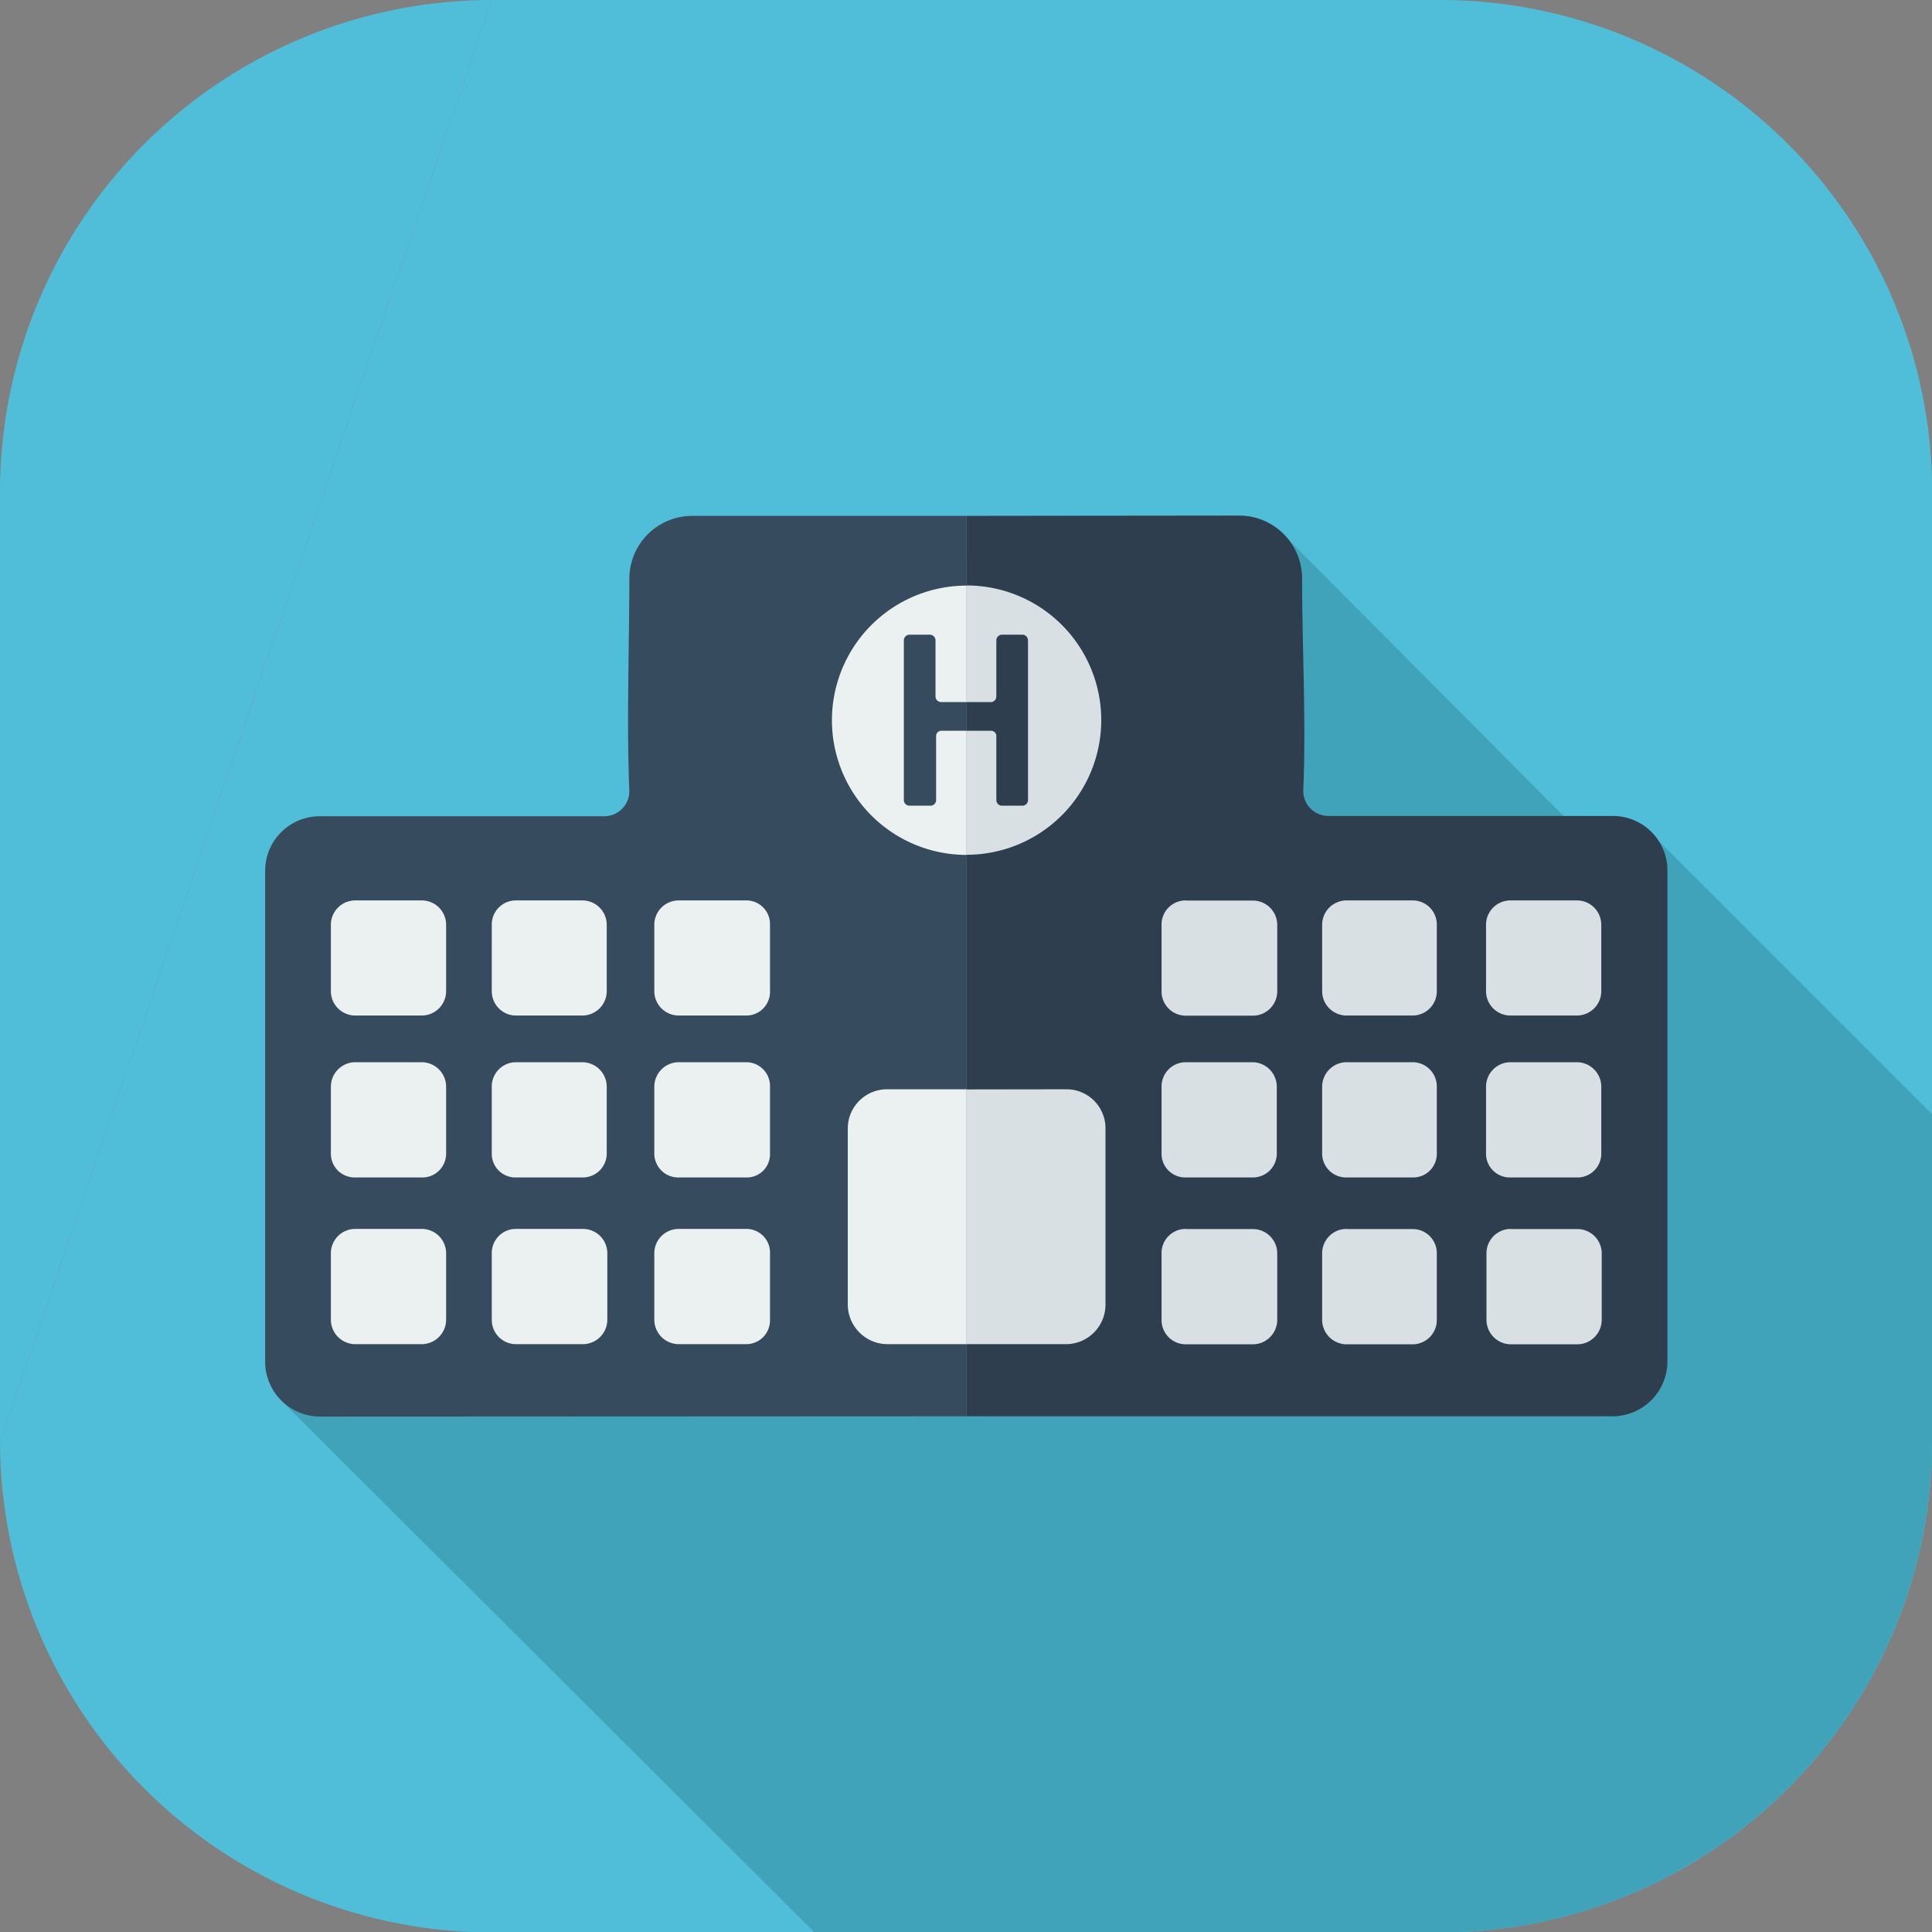
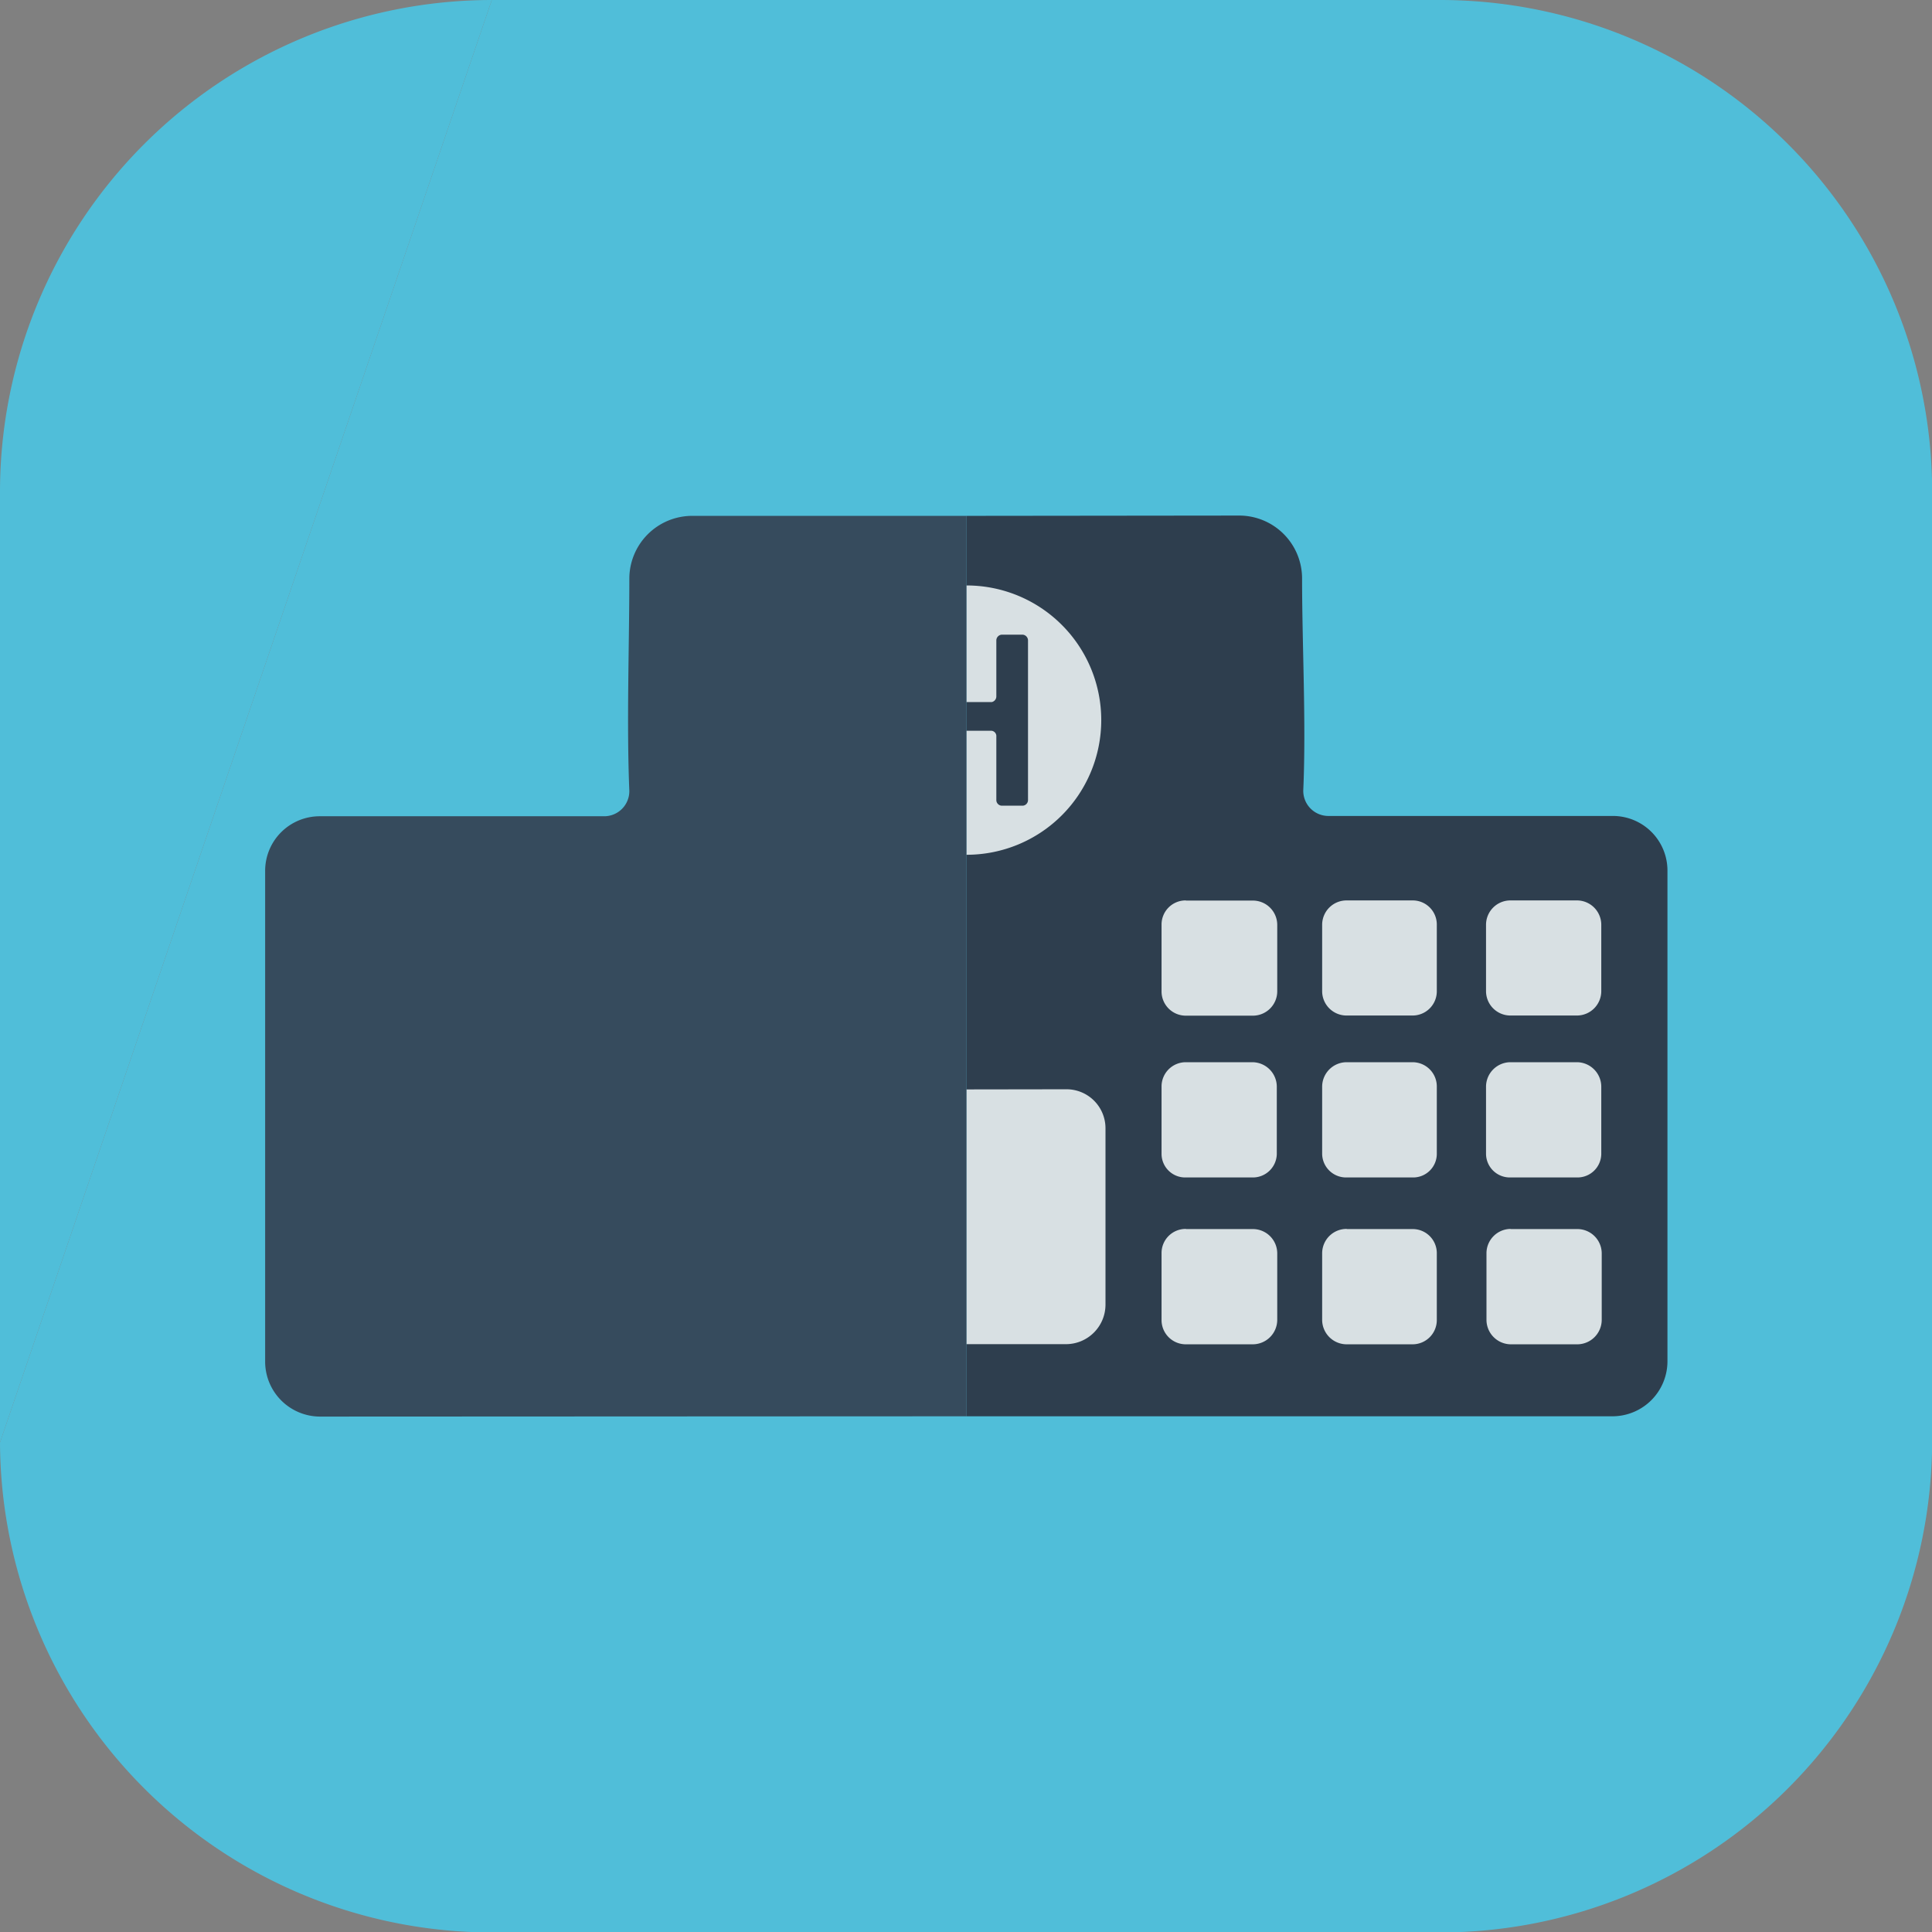
<svg xmlns="http://www.w3.org/2000/svg" id="Layer_1" data-name="Layer 1" viewBox="0 0 12.992 12.992">
  <rect x="0" y="0" width="12.992" height="12.992" fill="#808080" stroke="none" />
  <defs>
    <style>
      .cls-1 {
        fill: #50bed9;
      }

      .cls-1, .cls-2, .cls-3, .cls-4, .cls-5, .cls-6 {
        fill-rule: evenodd;
      }

      .cls-2 {
        fill: #41a3ba;
      }

      .cls-3 {
        fill: #2e3e4e;
      }

      .cls-4 {
        fill: #364b5d;
      }

      .cls-5 {
        fill: #d8e0e3;
      }

      .cls-6 {
        fill: #ebf1f1;
      }
    </style>
  </defs>
  <title>10a60006-4d31-428b-94e2-5b03fdc9c1e2</title>
  <path class="cls-1" d="M0,9.7V3.3A3.309,3.309,0,0,1,3.307,0" />
  <path class="cls-1" d="M3.307,0H9.686a3.309,3.309,0,0,1,3.307,3.3V9.7a3.309,3.309,0,0,1-3.307,3.295H3.307A3.309,3.309,0,0,1,0,9.7" />
-   <path class="cls-2" d="M12.992,7.492V9.7a3.309,3.309,0,0,1-3.307,3.295H5.477L1.891,9.418l2.594-3.6L4.857,3.8l3.8-.179,2.283,2.294.174-.3Z" />
  <path class="cls-3" d="M6.5,3.469V9.524h4.346a.37.37,0,0,0,.367-.369v-3.3a.367.367,0,0,0-.367-.368H8.93a.169.169,0,0,1-.166-.171c.02-.457-.008-.981-.008-1.427a.423.423,0,0,0-.422-.422Z" />
  <path class="cls-4" d="M6.5,9.524V3.469H4.654a.423.423,0,0,0-.422.422c0,.454-.019.966,0,1.427a.169.169,0,0,1-.166.171H2.15a.367.367,0,0,0-.367.368v3.3a.37.37,0,0,0,.367.369Z" />
  <path class="cls-5" d="M6.5,3.938v.783h.17A.039.039,0,0,0,6.7,4.682V4.307a.039.039,0,0,1,.035-.039h.143a.039.039,0,0,1,.035.039V5.38a.038.038,0,0,1-.035.038H6.736A.038.038,0,0,1,6.7,5.38V4.953a.036.036,0,0,0-.035-.039H6.5v.834a.905.905,0,0,0,0-1.811Zm0,3.388V9.039H7.17a.266.266,0,0,0,.264-.264V7.585a.262.262,0,0,0-.264-.26Zm1.476-1.27h.449a.164.164,0,0,1,.164.162v.449a.164.164,0,0,1-.164.163H7.973a.163.163,0,0,1-.162-.163V6.217a.162.162,0,0,1,.162-.162Zm0,2.209h.449a.164.164,0,0,1,.164.162v.449a.165.165,0,0,1-.164.164H7.973a.163.163,0,0,1-.162-.164V8.426a.162.162,0,0,1,.162-.162Zm2.182,0h.451a.164.164,0,0,1,.162.162v.449a.165.165,0,0,1-.162.164h-.451a.165.165,0,0,1-.162-.164V8.426a.164.164,0,0,1,.162-.162Zm-1.1,0H9.5a.162.162,0,0,1,.162.162v.449a.163.163,0,0,1-.162.164H9.055a.165.165,0,0,1-.164-.164V8.426a.164.164,0,0,1,.164-.162ZM7.973,7.143h.449a.165.165,0,0,1,.164.164V7.76a.161.161,0,0,1-.164.158H7.973a.159.159,0,0,1-.162-.158V7.307a.163.163,0,0,1,.162-.164Zm2.182,0h.451a.165.165,0,0,1,.162.164V7.76a.16.16,0,0,1-.162.158h-.451a.16.16,0,0,1-.162-.158V7.307a.165.165,0,0,1,.162-.164Zm-1.1,0H9.5a.163.163,0,0,1,.162.164V7.76a.159.159,0,0,1-.162.158H9.055a.161.161,0,0,1-.164-.158V7.307a.165.165,0,0,1,.164-.164Zm1.1-1.088h.451a.164.164,0,0,1,.162.162v.449a.164.164,0,0,1-.162.163h-.451a.164.164,0,0,1-.162-.163V6.217a.164.164,0,0,1,.162-.162Zm-1.1,0H9.5a.162.162,0,0,1,.162.162v.449a.163.163,0,0,1-.162.163H9.055a.164.164,0,0,1-.164-.163V6.217a.164.164,0,0,1,.164-.162Z" />
-   <path class="cls-6" d="M6.5,9.039V7.325H5.965a.264.264,0,0,0-.264.26v1.19a.268.268,0,0,0,.264.264Zm0-3.291V4.914h-.17a.036.036,0,0,0-.035.039V5.38a.038.038,0,0,1-.035.038H6.113a.038.038,0,0,1-.035-.038V4.307a.039.039,0,0,1,.035-.039h.143a.039.039,0,0,1,.035.039v.375a.038.038,0,0,0,.035.039H6.5V3.938h0a.905.905,0,0,0,0,1.811Zm-4.109.307h.451A.164.164,0,0,1,3,6.217v.449a.164.164,0,0,1-.162.163H2.387a.164.164,0,0,1-.162-.163V6.217a.164.164,0,0,1,.162-.162Zm0,2.209h.451A.164.164,0,0,1,3,8.426v.449a.165.165,0,0,1-.162.164H2.387a.165.165,0,0,1-.162-.164V8.426a.164.164,0,0,1,.162-.162Zm2.18,0H5.02a.159.159,0,0,1,.158.162v.449a.16.16,0,0,1-.158.164H4.566A.165.165,0,0,1,4.4,8.875V8.426a.164.164,0,0,1,.164-.162Zm-1.1,0h.449a.164.164,0,0,1,.164.162v.449a.165.165,0,0,1-.164.164H3.469a.163.163,0,0,1-.162-.164V8.426a.162.162,0,0,1,.162-.162ZM2.387,7.143h.451A.165.165,0,0,1,3,7.307V7.76a.16.16,0,0,1-.162.158H2.387a.16.16,0,0,1-.162-.158V7.307a.165.165,0,0,1,.162-.164Zm2.18,0H5.02a.16.16,0,0,1,.158.164V7.76a.156.156,0,0,1-.158.158H4.566A.161.161,0,0,1,4.4,7.76V7.307a.165.165,0,0,1,.164-.164Zm-1.1,0h.449a.165.165,0,0,1,.164.164V7.76a.161.161,0,0,1-.164.158H3.469a.159.159,0,0,1-.162-.158V7.307a.163.163,0,0,1,.162-.164Zm1.1-1.088H5.02a.159.159,0,0,1,.158.162v.449a.159.159,0,0,1-.158.163H4.566A.164.164,0,0,1,4.4,6.666V6.217a.164.164,0,0,1,.164-.162Zm-1.1,0h.449a.164.164,0,0,1,.164.162v.449a.164.164,0,0,1-.164.163H3.469a.163.163,0,0,1-.162-.163V6.217a.162.162,0,0,1,.162-.162Z" />
</svg>